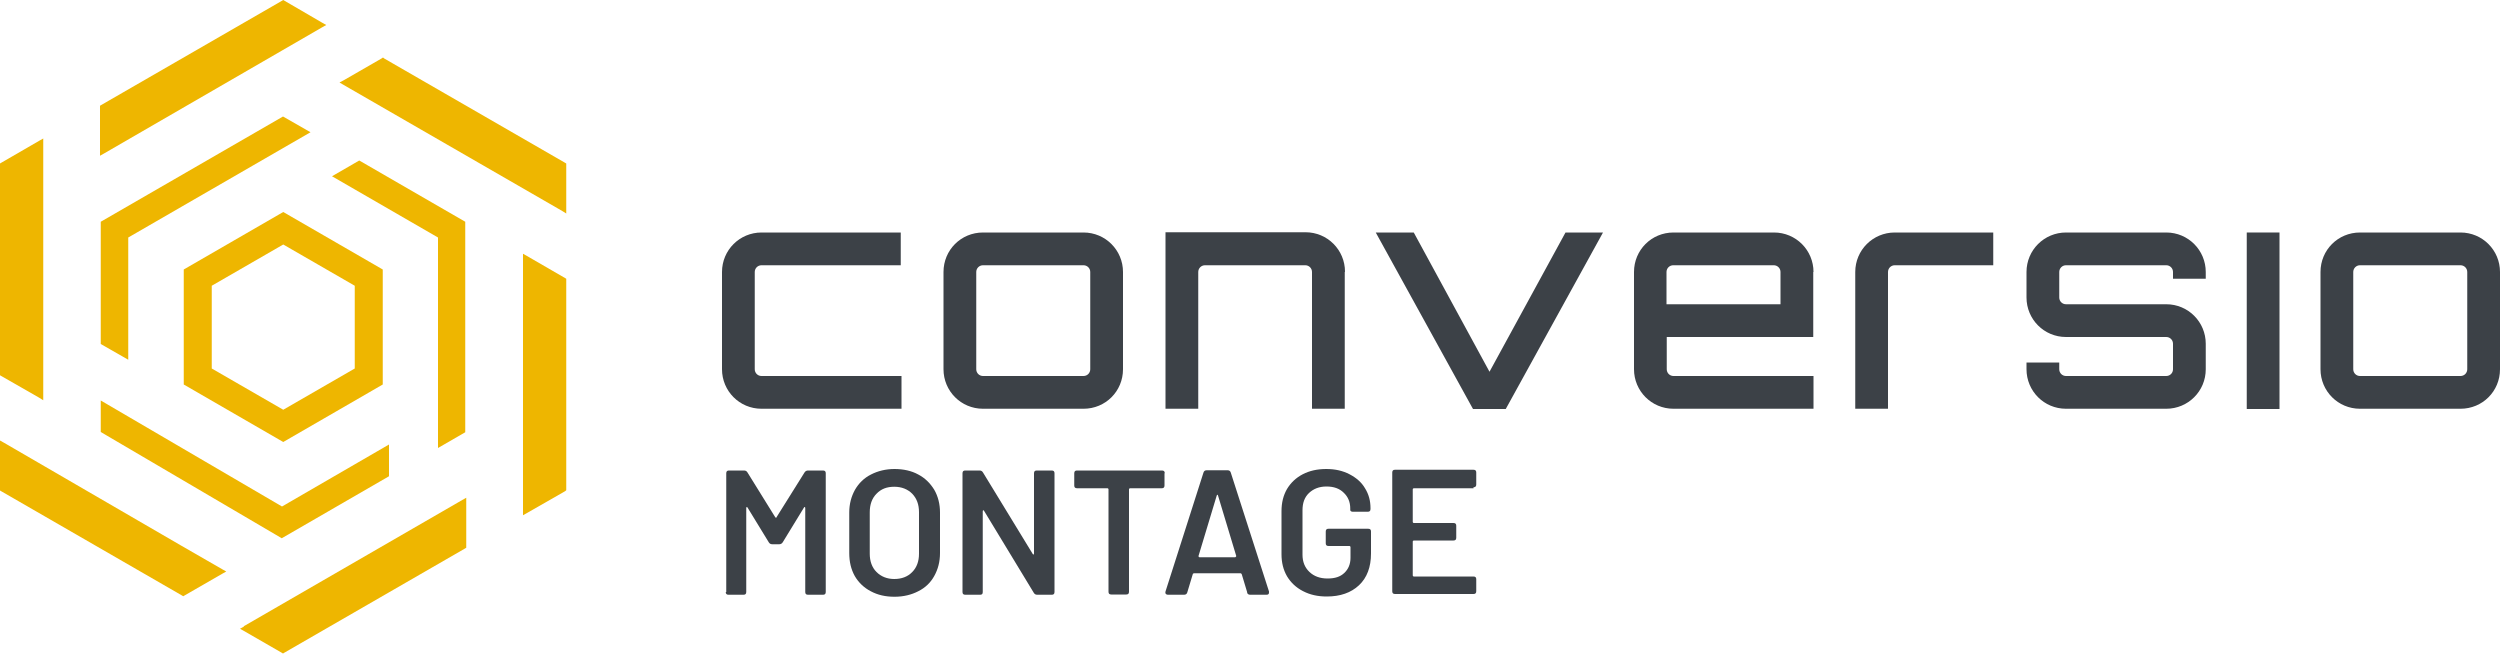
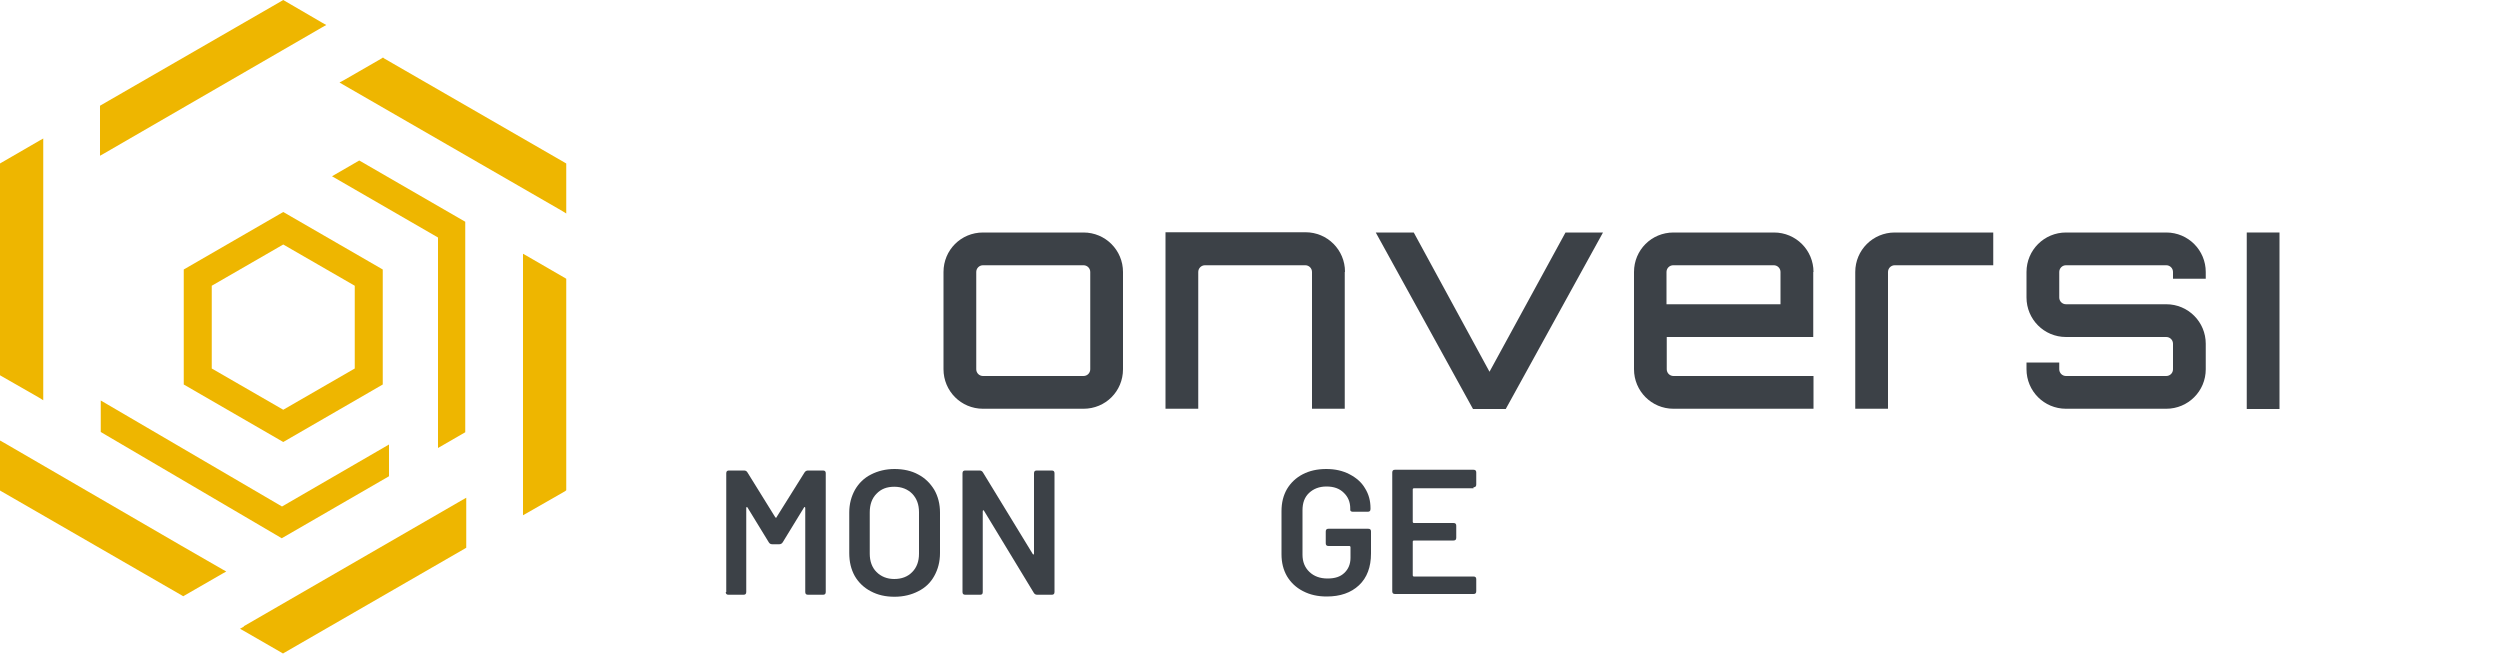
<svg xmlns="http://www.w3.org/2000/svg" id="uuid-359a22a9-e7d8-4812-9cca-b6c92eb82832" viewBox="0 0 100 26.15">
  <defs>
    <style>.uuid-3c1554fa-a146-40fe-b662-f21ceb49a99d{fill:#eeb600;}.uuid-5eaba696-e77d-406c-acfc-304a8be4fda6{fill:#3c4147;}</style>
  </defs>
  <g id="uuid-092cef15-f7b5-4a13-96a9-912ec9fe2e51">
    <g>
      <g>
-         <path class="uuid-5eaba696-e77d-406c-acfc-304a8be4fda6" d="M36.06,15.04v1.31h-5.6c-.88,0-1.58-.71-1.58-1.58v-3.89c0-.88,.71-1.58,1.58-1.58h5.57v1.31h-5.57c-.15,0-.27,.12-.27,.27v3.89c0,.15,.12,.27,.27,.27h5.6Z" />
        <path class="uuid-5eaba696-e77d-406c-acfc-304a8be4fda6" d="M43.34,9.3c.88,0,1.58,.71,1.58,1.58v3.89c0,.88-.7,1.58-1.58,1.58h-4.02c-.88,0-1.58-.71-1.58-1.58v-3.89c0-.88,.7-1.58,1.58-1.58h4.02Zm-4.02,1.31c-.15,0-.27,.12-.27,.27v3.89c0,.15,.12,.27,.27,.27h4.02c.15,0,.27-.12,.27-.27v-3.89c0-.15-.12-.27-.27-.27h-4.02Z" />
        <path class="uuid-5eaba696-e77d-406c-acfc-304a8be4fda6" d="M53.79,10.88v5.47h-1.31v-5.47c0-.15-.12-.27-.27-.27h-4.01c-.15,0-.27,.12-.27,.27v5.47h-1.31v-7.06h5.6c.88,0,1.58,.71,1.58,1.58Z" />
        <path class="uuid-5eaba696-e77d-406c-acfc-304a8be4fda6" d="M64.12,9.3l-3.89,7.06h-1.31l-3.89-7.06h1.52l3.03,5.57,3.04-5.57h1.51Z" />
        <path class="uuid-5eaba696-e77d-406c-acfc-304a8be4fda6" d="M72.53,10.88v2.6h-5.86v1.29c0,.15,.12,.27,.27,.27h5.6v1.31h-5.6c-.88,0-1.58-.71-1.58-1.58v-3.89c0-.88,.7-1.58,1.58-1.58h4.02c.88,0,1.58,.71,1.58,1.58Zm-1.31,1.29v-1.29c0-.15-.12-.27-.27-.27h-4.02c-.15,0-.27,.12-.27,.27v1.29h4.55Z" />
        <path class="uuid-5eaba696-e77d-406c-acfc-304a8be4fda6" d="M79.73,9.3v1.31h-3.94c-.15,0-.27,.12-.27,.27v5.47h-1.31v-5.47c0-.88,.71-1.58,1.58-1.58h3.94Z" />
        <path class="uuid-5eaba696-e77d-406c-acfc-304a8be4fda6" d="M88.23,11.15h-1.31v-.27c0-.15-.12-.27-.27-.27h-4.01c-.15,0-.27,.12-.27,.27v1.02c0,.15,.12,.27,.27,.27h4.01c.88,0,1.58,.71,1.58,1.58v1.02c0,.88-.71,1.58-1.58,1.58h-4.01c-.88,0-1.58-.71-1.58-1.58v-.27h1.31v.27c0,.15,.12,.27,.27,.27h4.01c.15,0,.27-.12,.27-.27v-1.02c0-.15-.12-.27-.27-.27h-4.01c-.88,0-1.58-.71-1.58-1.58v-1.02c0-.88,.71-1.58,1.58-1.58h4.01c.88,0,1.58,.71,1.58,1.58v.27Z" />
        <path class="uuid-5eaba696-e77d-406c-acfc-304a8be4fda6" d="M89.87,9.3h1.31v7.06h-1.31v-7.06Z" />
-         <path class="uuid-5eaba696-e77d-406c-acfc-304a8be4fda6" d="M98.42,9.3c.88,0,1.58,.71,1.58,1.58v3.89c0,.88-.7,1.58-1.58,1.58h-4.02c-.88,0-1.58-.71-1.58-1.58v-3.89c0-.88,.7-1.58,1.58-1.58h4.02Zm-4.02,1.31c-.15,0-.27,.12-.27,.27v3.89c0,.15,.12,.27,.27,.27h4.02c.15,0,.27-.12,.27-.27v-3.89c0-.15-.12-.27-.27-.27h-4.02Z" />
      </g>
      <g>
        <path class="uuid-5eaba696-e77d-406c-acfc-304a8be4fda6" d="M29.05,23.68v-4.75c0-.08,.04-.11,.11-.11h.6c.07,0,.11,.03,.14,.08l1.11,1.79s.02,.02,.03,.02,.02,0,.02-.02l1.12-1.79c.03-.05,.08-.08,.14-.08h.6c.08,0,.11,.04,.11,.11v4.75c0,.08-.04,.11-.11,.11h-.6c-.08,0-.11-.04-.11-.11v-3.36s0-.03-.02-.04c-.01,0-.02,0-.03,.02l-.85,1.39c-.03,.05-.08,.08-.14,.08h-.28c-.07,0-.11-.03-.14-.08l-.85-1.39s-.02-.03-.03-.02c-.01,0-.02,.02-.02,.04v3.36c0,.08-.04,.11-.11,.11h-.6c-.08,0-.11-.04-.11-.11Z" />
        <path class="uuid-5eaba696-e77d-406c-acfc-304a8be4fda6" d="M34.83,23.65c-.27-.14-.49-.35-.64-.61-.15-.27-.22-.57-.22-.92v-1.62c0-.34,.08-.64,.23-.91,.15-.26,.36-.47,.64-.61,.27-.14,.59-.22,.94-.22s.68,.07,.95,.22c.27,.14,.48,.35,.64,.61,.15,.26,.23,.57,.23,.91v1.62c0,.35-.08,.65-.23,.92-.15,.27-.36,.47-.64,.61-.27,.14-.59,.22-.95,.22s-.67-.07-.95-.22Zm1.66-.77c.18-.18,.27-.43,.27-.73v-1.66c0-.31-.09-.55-.27-.74-.18-.18-.42-.28-.72-.28s-.53,.09-.71,.28c-.18,.18-.27,.43-.27,.74v1.66c0,.3,.09,.55,.27,.73,.18,.18,.42,.28,.71,.28s.54-.09,.72-.28Z" />
        <path class="uuid-5eaba696-e77d-406c-acfc-304a8be4fda6" d="M38.5,23.68v-4.75c0-.08,.04-.11,.11-.11h.57c.07,0,.11,.03,.14,.08l1.99,3.26s.02,.03,.03,.02c.01,0,.02-.02,.02-.04v-3.21c0-.08,.04-.11,.11-.11h.6c.08,0,.11,.04,.11,.11v4.75c0,.08-.04,.11-.11,.11h-.58c-.07,0-.11-.03-.14-.08l-1.99-3.28s-.02-.03-.03-.02c-.01,0-.02,.02-.02,.04v3.23c0,.08-.03,.11-.11,.11h-.59c-.08,0-.11-.04-.11-.11Z" />
-         <path class="uuid-5eaba696-e77d-406c-acfc-304a8be4fda6" d="M46.58,18.93v.49c0,.08-.04,.11-.11,.11h-1.27s-.04,.01-.04,.04v4.1c0,.08-.04,.11-.11,.11h-.6c-.08,0-.11-.04-.11-.11v-4.1s-.01-.04-.04-.04h-1.22c-.08,0-.11-.04-.11-.11v-.49c0-.08,.04-.11,.11-.11h3.4c.08,0,.11,.04,.11,.11Z" />
-         <path class="uuid-5eaba696-e77d-406c-acfc-304a8be4fda6" d="M49.89,23.7l-.22-.73s-.02-.04-.05-.04h-1.86s-.05,.01-.05,.04l-.22,.73c-.02,.06-.06,.09-.13,.09h-.65s-.07-.01-.08-.04c-.02-.02-.02-.05-.01-.09l1.52-4.76c.02-.06,.06-.09,.13-.09h.83c.07,0,.11,.03,.13,.09l1.53,4.76s0,.02,0,.04c0,.06-.03,.09-.1,.09h-.65c-.07,0-.11-.03-.13-.09Zm-1.93-1.41h1.45s.04-.02,.04-.05l-.73-2.42s-.01-.03-.02-.03-.02,0-.03,.03l-.73,2.42s0,.05,.04,.05Z" />
        <path class="uuid-5eaba696-e77d-406c-acfc-304a8be4fda6" d="M52.11,23.64c-.27-.14-.48-.34-.63-.59-.15-.26-.22-.55-.22-.88v-1.72c0-.34,.07-.63,.22-.89,.15-.25,.36-.45,.63-.59,.27-.14,.58-.21,.94-.21s.66,.07,.93,.21c.27,.14,.48,.32,.62,.56,.15,.24,.22,.5,.22,.8v.03c0,.08-.04,.11-.11,.11h-.59s-.06,0-.08-.02c-.02-.01-.03-.03-.03-.05v-.06c0-.26-.09-.47-.26-.63-.17-.17-.4-.25-.69-.25s-.52,.09-.7,.26c-.18,.17-.26,.4-.26,.69v1.78c0,.28,.09,.51,.28,.69,.18,.17,.42,.26,.72,.26s.51-.07,.67-.22c.16-.15,.25-.35,.25-.61v-.43s-.01-.04-.04-.04h-.84c-.08,0-.11-.04-.11-.11v-.47c0-.08,.04-.11,.11-.11h1.59c.08,0,.11,.04,.11,.11v.88c0,.54-.16,.97-.48,1.27-.32,.3-.75,.45-1.29,.45-.36,0-.67-.07-.94-.21Z" />
        <path class="uuid-5eaba696-e77d-406c-acfc-304a8be4fda6" d="M58.94,19.53h-2.39s-.04,.01-.04,.04v1.31s.01,.04,.04,.04h1.59c.08,0,.11,.04,.11,.11v.48c0,.08-.04,.11-.11,.11h-1.59s-.04,.01-.04,.04v1.36s.01,.04,.04,.04h2.39c.08,0,.11,.04,.11,.11v.48c0,.08-.04,.11-.11,.11h-3.14c-.08,0-.11-.04-.11-.11v-4.75c0-.08,.04-.11,.11-.11h3.14c.08,0,.11,.04,.11,.11v.48c0,.08-.04,.11-.11,.11Z" />
      </g>
      <g>
        <g>
          <polygon class="uuid-3c1554fa-a146-40fe-b662-f21ceb49a99d" points="17.52 17.92 18.61 17.29 18.61 8.87 14.37 6.42 13.28 7.05 17.52 9.5 17.52 17.92" />
          <polygon class="uuid-3c1554fa-a146-40fe-b662-f21ceb49a99d" points="22.49 8.44 22.65 8.54 22.65 8.35 22.65 6.6 22.65 6.54 22.6 6.51 15.37 2.34 15.32 2.3 15.26 2.34 13.75 3.21 13.58 3.3 13.75 3.4 22.49 8.44" />
          <polygon class="uuid-3c1554fa-a146-40fe-b662-f21ceb49a99d" points="21.08 10.24 20.92 10.15 20.92 10.34 20.92 20.43 20.92 20.61 21.08 20.52 22.6 19.65 22.65 19.61 22.65 19.55 22.65 11.21 22.65 11.15 22.6 11.12 21.08 10.24" />
-           <polygon class="uuid-3c1554fa-a146-40fe-b662-f21ceb49a99d" points="4.03 8.87 4.03 13.76 5.13 14.39 5.13 9.5 12.42 5.29 11.32 4.66 4.03 8.87" />
          <path class="uuid-3c1554fa-a146-40fe-b662-f21ceb49a99d" d="M12.89,1.09l.16-.09-.16-.09L11.38,.03l-.05-.03-.05,.03L4.05,4.2l-.05,.03v1.81s0,.19,0,.19l.16-.09L12.89,1.09Z" />
          <polygon class="uuid-3c1554fa-a146-40fe-b662-f21ceb49a99d" points="1.57 15.91 1.73 16.01 1.73 15.82 1.73 5.73 1.73 5.54 1.57 5.63 .05 6.51 0 6.54 0 6.6 0 14.94 0 15.01 .05 15.04 1.57 15.91" />
          <polygon class="uuid-3c1554fa-a146-40fe-b662-f21ceb49a99d" points="4.03 17.28 11.27 21.53 15.56 19.05 15.56 17.78 11.28 20.26 4.03 16.02 4.03 17.28" />
          <path class="uuid-3c1554fa-a146-40fe-b662-f21ceb49a99d" d="M.05,19.65l7.23,4.17,.05,.03,.05-.03,1.51-.87,.16-.09-.16-.09-1.65-.95L.16,17.71,0,17.62v1.94s0,.06,0,.06l.05,.03Z" />
          <path class="uuid-3c1554fa-a146-40fe-b662-f21ceb49a99d" d="M9.76,25.06l-.16,.09,.16,.09,1.51,.87,.05,.03,.05-.03,7.23-4.17,.05-.03v-2l-.16,.09-8.74,5.05Z" />
        </g>
        <path class="uuid-3c1554fa-a146-40fe-b662-f21ceb49a99d" d="M7.35,15.38l3.98,2.3,3.98-2.3v-4.6s-3.98-2.3-3.98-2.3l-3.98,2.3v4.6Zm1.12-3.95l2.86-1.65,2.86,1.65v3.31s-2.86,1.65-2.86,1.65l-2.86-1.65v-3.31Z" />
      </g>
    </g>
  </g>
</svg>